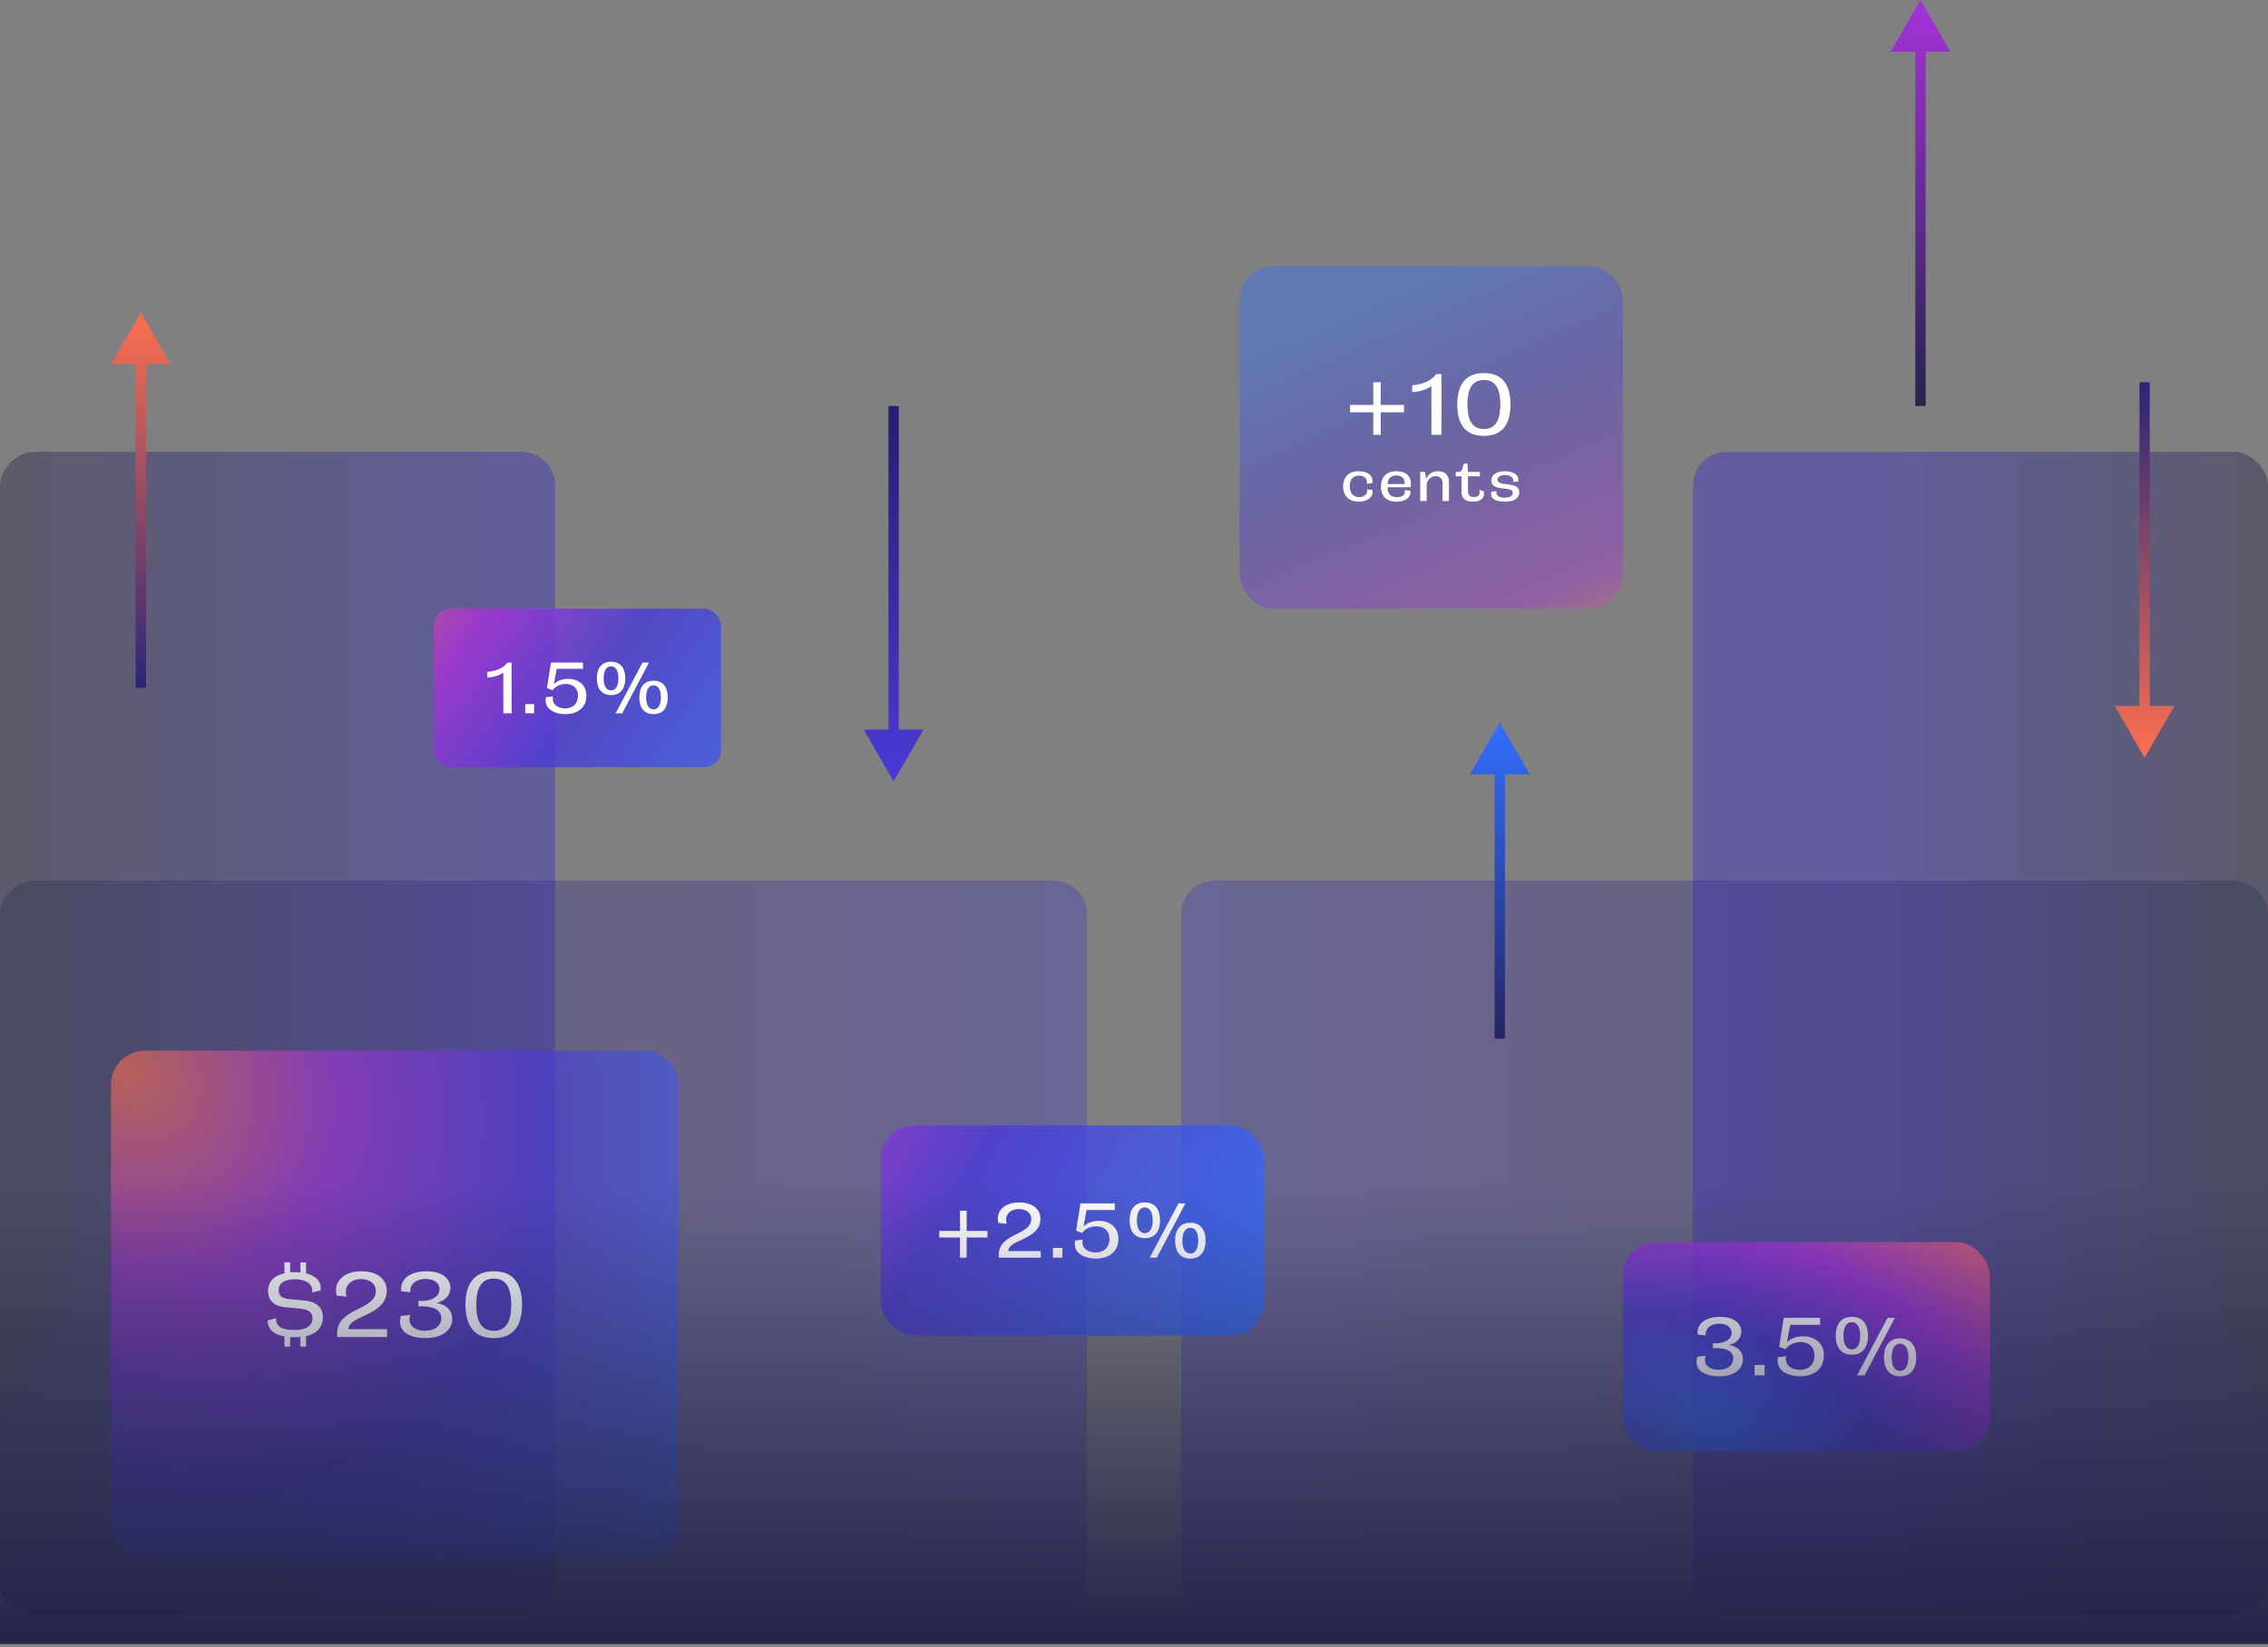
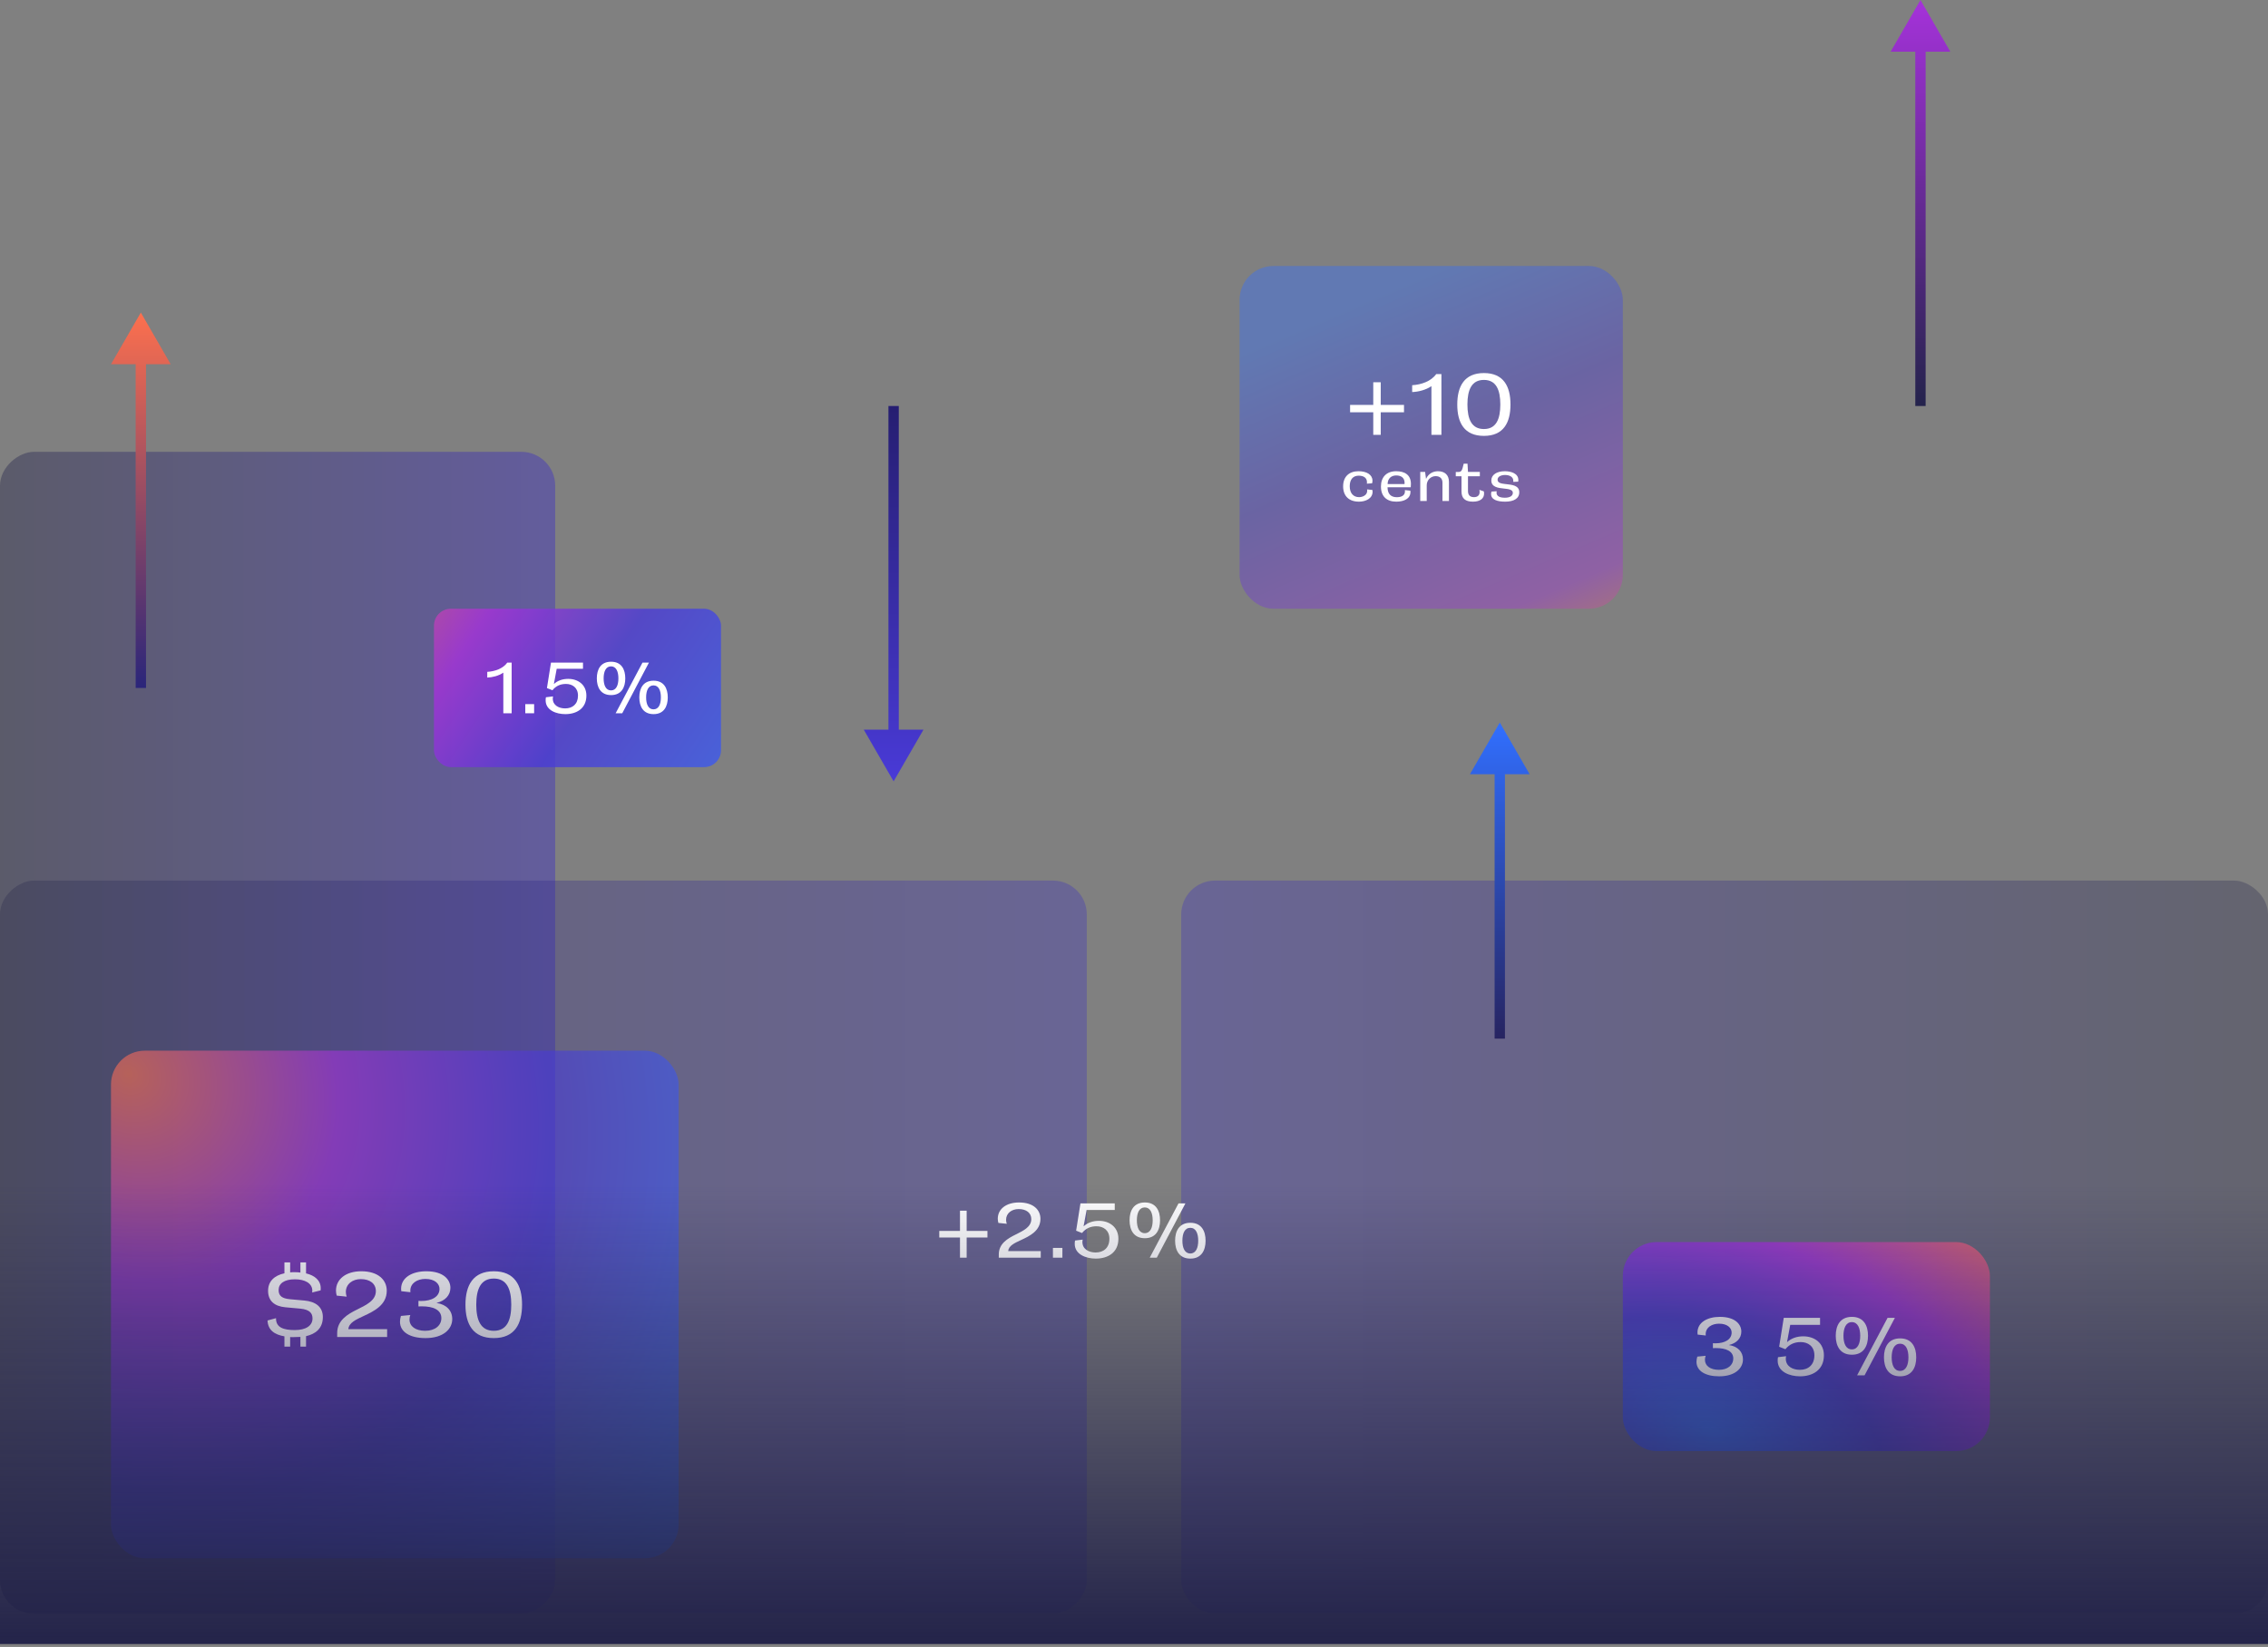
<svg xmlns="http://www.w3.org/2000/svg" width="402" height="292" viewBox="0 0 402 292" fill="none">
  <rect x="0" y="0" width="402" height="292" fill="#808080" stroke="none" />
-   <rect width="205.991" height="101.922" rx="6" transform="matrix(4.37114e-08 1 1 -4.37114e-08 300.078 80.11)" fill="url(#paint0_linear_1230_7872)" fill-opacity="0.4" />
  <rect x="98.406" y="80.11" width="205.991" height="98.406" rx="6" transform="rotate(90 98.406 80.11)" fill="url(#paint1_linear_1230_7872)" fill-opacity="0.4" />
  <rect x="192.631" y="156.127" width="129.974" height="192.631" rx="6" transform="rotate(90 192.631 156.127)" fill="url(#paint2_linear_1230_7872)" fill-opacity="0.3" />
  <rect width="129.974" height="192.631" rx="6" transform="matrix(3.19097e-08 1 1 -5.98778e-08 209.369 156.127)" fill="url(#paint3_linear_1230_7872)" fill-opacity="0.3" />
  <path fill-rule="evenodd" clip-rule="evenodd" d="M335.109 9.165L340.401 -6.84333e-05L345.692 9.165L341.317 9.165L341.317 71.984L339.484 71.984L339.484 9.165L335.109 9.165Z" fill="url(#paint4_linear_1230_7872)" />
  <rect x="287.641" y="220.218" width="65.067" height="37.066" rx="6" fill="url(#paint5_radial_1230_7872)" fill-opacity="0.8" />
  <path d="M328.251 240.192C326.14 240.192 325.383 238.62 325.383 236.829C325.383 235.038 326.14 233.48 328.251 233.48C330.347 233.48 331.104 235.038 331.104 236.829C331.104 238.62 330.347 240.192 328.251 240.192ZM330.493 243.846H329.168L334.569 233.655H335.865L330.493 243.846ZM328.236 239.246C329.285 239.246 329.721 238.197 329.721 236.829C329.721 235.475 329.285 234.412 328.236 234.412C327.188 234.412 326.751 235.475 326.751 236.829C326.751 238.197 327.188 239.246 328.236 239.246ZM336.797 244.021C334.686 244.021 333.929 242.449 333.929 240.658C333.929 238.867 334.686 237.295 336.797 237.295C338.893 237.295 339.65 238.867 339.65 240.658C339.65 242.449 338.893 244.021 336.797 244.021ZM336.782 243.06C337.83 243.06 338.267 242.012 338.267 240.658C338.267 239.289 337.83 238.241 336.782 238.241C335.734 238.241 335.297 239.289 335.297 240.658C335.297 242.012 335.734 243.06 336.782 243.06Z" fill="white" />
  <path d="M322.602 234.892H317.317L316.75 237.964C317.536 237.251 318.526 236.93 319.632 236.93C321.612 236.93 323.286 238.11 323.286 240.294C323.286 242.87 321.336 244.021 319.05 244.021C317.201 244.021 315.09 243.234 315.09 241.24C315.09 241.021 315.104 240.847 315.148 240.628L316.589 240.454C316.546 240.614 316.531 240.774 316.531 240.905C316.531 242.244 317.74 242.87 319.021 242.87C320.506 242.87 321.598 241.997 321.598 240.294C321.598 238.678 320.447 237.95 319.181 237.95C318.074 237.95 317.186 238.328 316.458 239.216L315.352 238.779L316.167 233.655H322.602V234.892Z" fill="white" />
-   <path d="M310.998 243.846V242.011H312.774V243.846H310.998Z" fill="white" />
  <path d="M303.611 239.027V238.154C303.757 238.168 303.902 238.168 304.062 238.168C305.707 238.168 306.93 237.499 306.93 236.261C306.93 235.446 306.188 234.689 304.703 234.689C303.407 234.689 302.33 235.373 302.33 236.538C302.33 236.64 302.344 236.756 302.344 236.785L300.903 236.625C300.888 236.538 300.874 236.407 300.874 236.261C300.874 234.47 302.606 233.48 304.848 233.48C307.615 233.48 308.648 234.849 308.648 236.086C308.648 237.251 307.848 238.139 306.45 238.474C308.037 238.722 308.939 239.682 308.939 241.022C308.939 242.565 307.585 244.021 304.717 244.021C302.242 244.021 300.699 243.046 300.699 241.444C300.699 241.153 300.757 240.818 300.845 240.527L302.33 240.381C302.228 240.629 302.199 240.876 302.199 241.095C302.199 242.143 303.131 242.871 304.674 242.871C306.217 242.871 307.222 242.041 307.222 240.876C307.222 239.551 305.94 239.013 304.135 239.013C303.931 239.013 303.771 239.013 303.611 239.027Z" fill="white" />
-   <path fill-rule="evenodd" clip-rule="evenodd" d="M385.418 125.161L380.126 134.326L374.835 125.161L379.21 125.161L379.21 67.774L381.043 67.774L381.043 125.161L385.418 125.161Z" fill="url(#paint6_linear_1230_7872)" />
  <path fill-rule="evenodd" clip-rule="evenodd" d="M19.672 64.582L24.963 55.417L30.255 64.582L25.88 64.582L25.88 121.969L24.047 121.969L24.047 64.582L19.672 64.582Z" fill="url(#paint7_linear_1230_7872)" />
  <path fill-rule="evenodd" clip-rule="evenodd" d="M163.684 129.371L158.392 138.536L153.101 129.371L157.476 129.371L157.476 71.984L159.309 71.984L159.309 129.371L163.684 129.371Z" fill="url(#paint8_linear_1230_7872)" />
  <path fill-rule="evenodd" clip-rule="evenodd" d="M260.543 137.27L265.835 128.105L271.126 137.27L266.751 137.27L266.751 184.15L264.918 184.15L264.918 137.27L260.543 137.27Z" fill="url(#paint9_linear_1230_7872)" />
-   <rect x="156.125" y="199.547" width="67.927" height="37.253" rx="6" fill="url(#paint10_linear_1230_7872)" fill-opacity="0.8" />
  <rect x="76.922" y="107.926" width="50.875" height="28.086" rx="3" fill="url(#paint11_linear_1230_7872)" fill-opacity="0.8" />
  <path d="M108.315 123.239C106.454 123.239 105.787 121.853 105.787 120.275C105.787 118.697 106.454 117.324 108.315 117.324C110.163 117.324 110.83 118.697 110.83 120.275C110.83 121.853 110.163 123.239 108.315 123.239ZM110.291 126.46H109.123L113.884 117.478H115.026L110.291 126.46ZM108.302 122.405C109.226 122.405 109.611 121.481 109.611 120.275C109.611 119.082 109.226 118.145 108.302 118.145C107.378 118.145 106.993 119.082 106.993 120.275C106.993 121.481 107.378 122.405 108.302 122.405ZM115.847 126.614C113.986 126.614 113.319 125.228 113.319 123.65C113.319 122.071 113.986 120.686 115.847 120.686C117.695 120.686 118.362 122.071 118.362 123.65C118.362 125.228 117.695 126.614 115.847 126.614ZM115.834 125.767C116.758 125.767 117.143 124.843 117.143 123.65C117.143 122.443 116.758 121.52 115.834 121.52C114.91 121.52 114.525 122.443 114.525 123.65C114.525 124.843 114.91 125.767 115.834 125.767Z" fill="white" />
  <path d="M103.334 118.569H98.676L98.176 121.276C98.868 120.647 99.741 120.365 100.716 120.365C102.461 120.365 103.937 121.404 103.937 123.329C103.937 125.6 102.218 126.614 100.203 126.614C98.573 126.614 96.713 125.921 96.713 124.163C96.713 123.971 96.726 123.817 96.764 123.624L98.034 123.47C97.996 123.611 97.983 123.753 97.983 123.868C97.983 125.048 99.048 125.6 100.177 125.6C101.486 125.6 102.448 124.83 102.448 123.329C102.448 121.905 101.435 121.263 100.318 121.263C99.343 121.263 98.561 121.597 97.919 122.38L96.944 121.995L97.662 117.478H103.334V118.569Z" fill="white" />
  <path d="M93.107 126.46V124.843H94.673V126.46H93.107Z" fill="white" />
  <path d="M90.689 126.46H89.214V119.262C88.38 119.826 87.302 120.096 86.365 120.134V119.12C87.713 119.043 89.162 118.543 89.919 117.478H90.689V126.46Z" fill="white" />
  <path d="M202.923 219.535C200.93 219.535 200.215 218.05 200.215 216.359C200.215 214.668 200.93 213.197 202.923 213.197C204.903 213.197 205.618 214.668 205.618 216.359C205.618 218.05 204.903 219.535 202.923 219.535ZM205.04 222.985H203.789L208.89 213.362H210.113L205.04 222.985ZM202.909 218.641C203.899 218.641 204.312 217.651 204.312 216.359C204.312 215.08 203.899 214.077 202.909 214.077C201.92 214.077 201.507 215.08 201.507 216.359C201.507 217.651 201.92 218.641 202.909 218.641ZM210.993 223.15C209 223.15 208.285 221.665 208.285 219.974C208.285 218.283 209 216.799 210.993 216.799C212.973 216.799 213.688 218.283 213.688 219.974C213.688 221.665 212.973 223.15 210.993 223.15ZM210.979 222.243C211.969 222.243 212.382 221.253 212.382 219.974C212.382 218.682 211.969 217.692 210.979 217.692C209.99 217.692 209.577 218.682 209.577 219.974C209.577 221.253 209.99 222.243 210.979 222.243Z" fill="white" />
  <path d="M197.588 214.53H192.598L192.061 217.431C192.804 216.758 193.739 216.455 194.783 216.455C196.653 216.455 198.234 217.569 198.234 219.631C198.234 222.064 196.392 223.15 194.234 223.15C192.488 223.15 190.494 222.408 190.494 220.524C190.494 220.318 190.508 220.153 190.549 219.947L191.91 219.782C191.869 219.933 191.855 220.084 191.855 220.208C191.855 221.473 192.996 222.064 194.206 222.064C195.608 222.064 196.639 221.239 196.639 219.631C196.639 218.105 195.553 217.417 194.357 217.417C193.312 217.417 192.474 217.775 191.786 218.613L190.742 218.201L191.511 213.362H197.588V214.53Z" fill="white" />
  <path d="M186.631 222.986V221.253H188.308V222.986H186.631Z" fill="white" />
  <path d="M184.472 222.985H177.034V222.408C177.034 220.497 178.588 219.59 180.045 218.875C181.392 218.201 182.795 217.541 182.795 216.153C182.795 215.066 181.942 214.365 180.554 214.365C179.33 214.365 178.326 215.094 178.326 216.276C178.326 216.51 178.368 216.744 178.45 216.977L176.965 216.826C176.897 216.592 176.855 216.331 176.855 216.084C176.855 214.379 178.326 213.197 180.622 213.197C183.166 213.197 184.417 214.503 184.417 216.098C184.417 218.242 182.478 219.163 180.966 219.864C179.811 220.401 178.78 220.868 178.698 221.817H184.472V222.985Z" fill="white" />
  <path d="M175.024 219.411H171.339V222.985H170.157V219.411H166.486V218.242H170.157V214.654H171.339V218.242H175.024V219.411Z" fill="white" />
  <rect x="19.672" y="186.284" width="100.614" height="90.008" rx="6" fill="url(#paint12_radial_1230_7872)" fill-opacity="0.6" />
  <path d="M87.527 235.951C89.835 235.951 90.62 234.086 90.62 231.319C90.62 228.57 89.835 226.688 87.527 226.688C85.203 226.688 84.417 228.57 84.417 231.319C84.417 234.086 85.203 235.951 87.527 235.951ZM87.527 237.244C83.844 237.244 82.502 234.789 82.502 231.336C82.502 227.882 83.844 225.395 87.527 225.395C91.209 225.395 92.535 227.882 92.535 231.319C92.535 234.773 91.209 237.244 87.527 237.244Z" fill="white" />
  <path d="M74.17 231.63V230.648C74.334 230.665 74.497 230.665 74.677 230.665C76.527 230.665 77.902 229.912 77.902 228.521C77.902 227.604 77.067 226.753 75.397 226.753C73.941 226.753 72.73 227.522 72.73 228.832C72.73 228.946 72.746 229.077 72.746 229.11L71.126 228.93C71.109 228.832 71.093 228.684 71.093 228.521C71.093 226.508 73.041 225.395 75.561 225.395C78.671 225.395 79.833 226.933 79.833 228.324C79.833 229.634 78.933 230.632 77.362 231.009C79.146 231.287 80.16 232.367 80.16 233.873C80.16 235.608 78.638 237.244 75.414 237.244C72.631 237.244 70.897 236.148 70.897 234.347C70.897 234.02 70.962 233.644 71.06 233.316L72.73 233.153C72.615 233.431 72.582 233.709 72.582 233.955C72.582 235.133 73.63 235.951 75.365 235.951C77.1 235.951 78.229 235.018 78.229 233.709C78.229 232.22 76.789 231.614 74.759 231.614C74.53 231.614 74.35 231.614 74.17 231.63Z" fill="white" />
  <path d="M68.618 237.048H59.764V236.361C59.764 234.086 61.613 233.005 63.348 232.154C64.952 231.352 66.621 230.567 66.621 228.913C66.621 227.62 65.607 226.786 63.954 226.786C62.497 226.786 61.302 227.653 61.302 229.061C61.302 229.339 61.351 229.617 61.449 229.896L59.682 229.715C59.6 229.437 59.551 229.126 59.551 228.832C59.551 226.802 61.302 225.395 64.035 225.395C67.063 225.395 68.553 226.949 68.553 228.848C68.553 231.401 66.245 232.498 64.445 233.333C63.07 233.971 61.842 234.527 61.744 235.657H68.618V237.048Z" fill="white" />
-   <path d="M54.245 238.751H53.247V237.032C53.001 237.065 52.576 237.081 52.346 237.081C52.101 237.081 51.643 237.081 51.43 237.065V238.751H50.415V236.934C48.68 236.639 47.485 235.837 47.42 234.119L48.926 233.71C48.877 235.395 50.317 235.821 52.248 235.821C54.212 235.821 55.391 235.052 55.391 233.759C55.391 232.842 54.9 232.187 53.247 232.024L50.562 231.778C48.631 231.598 47.518 230.633 47.518 228.865C47.518 227.179 48.615 226.148 50.415 225.755V223.824H51.43V225.591C51.692 225.559 51.97 225.559 52.265 225.559C52.608 225.559 52.919 225.575 53.247 225.624V223.824H54.245V225.771C55.767 226.132 56.847 226.999 56.847 228.407C56.847 228.521 56.847 228.619 56.831 228.783L55.325 229.159C55.342 229.078 55.358 228.963 55.358 228.848C55.358 227.506 54.016 226.819 52.281 226.819C50.333 226.819 49.384 227.605 49.384 228.718C49.384 229.765 49.99 230.223 51.413 230.354L53.934 230.583C55.931 230.763 57.224 231.696 57.224 233.513C57.224 235.543 55.914 236.525 54.245 236.901V238.751Z" fill="white" />
+   <path d="M54.245 238.751H53.247V237.032C52.101 237.081 51.643 237.081 51.43 237.065V238.751H50.415V236.934C48.68 236.639 47.485 235.837 47.42 234.119L48.926 233.71C48.877 235.395 50.317 235.821 52.248 235.821C54.212 235.821 55.391 235.052 55.391 233.759C55.391 232.842 54.9 232.187 53.247 232.024L50.562 231.778C48.631 231.598 47.518 230.633 47.518 228.865C47.518 227.179 48.615 226.148 50.415 225.755V223.824H51.43V225.591C51.692 225.559 51.97 225.559 52.265 225.559C52.608 225.559 52.919 225.575 53.247 225.624V223.824H54.245V225.771C55.767 226.132 56.847 226.999 56.847 228.407C56.847 228.521 56.847 228.619 56.831 228.783L55.325 229.159C55.342 229.078 55.358 228.963 55.358 228.848C55.358 227.506 54.016 226.819 52.281 226.819C50.333 226.819 49.384 227.605 49.384 228.718C49.384 229.765 49.99 230.223 51.413 230.354L53.934 230.583C55.931 230.763 57.224 231.696 57.224 233.513C57.224 235.543 55.914 236.525 54.245 236.901V238.751Z" fill="white" />
  <rect x="219.715" y="47.16" width="67.927" height="60.766" rx="6" fill="url(#paint13_linear_1230_7872)" fill-opacity="0.4" />
  <path d="M269.104 85.395L268.222 85.436C268.232 85.354 268.232 85.282 268.232 85.241C268.232 84.523 267.524 84.215 266.775 84.215C266.047 84.215 265.442 84.513 265.442 85.046C265.442 85.62 266.078 85.733 266.775 85.815L266.98 85.836C268.006 85.959 269.288 86.051 269.288 87.282C269.288 88.4 268.293 88.944 266.786 88.944C265.442 88.944 264.293 88.615 264.293 87.59C264.293 87.456 264.313 87.302 264.365 87.159L265.288 87.097C265.267 87.169 265.257 87.261 265.257 87.344C265.257 88.031 265.934 88.246 266.744 88.246C267.596 88.246 268.15 87.939 268.15 87.374C268.15 86.841 267.462 86.708 266.724 86.636L266.529 86.615C265.514 86.513 264.334 86.349 264.334 85.189C264.334 84.164 265.319 83.548 266.724 83.548C267.842 83.548 269.124 83.938 269.124 85.097C269.124 85.179 269.124 85.251 269.104 85.395Z" fill="white" />
  <path d="M262.218 86.851L263.008 87.118C263.039 87.231 263.039 87.302 263.049 87.395C263.111 88.39 262.341 88.944 261.08 88.944C259.756 88.944 259.049 88.4 259.049 87.138V84.441H258.033V83.682H258.474C259.069 83.682 259.162 83.394 259.438 82.215H260.115L260.198 83.671H262.3V84.441H260.198V87.036C260.198 87.774 260.536 88.144 261.275 88.144C261.839 88.144 262.29 87.856 262.259 87.19C262.259 87.056 262.239 86.964 262.218 86.851Z" fill="white" />
  <path d="M256.824 88.821H255.675V85.569C255.675 84.82 255.203 84.42 254.465 84.42C253.665 84.42 252.885 85.056 252.885 86.051V88.821H251.736V83.671H252.598L252.762 84.902C253.234 83.866 254.147 83.548 254.875 83.548C256.065 83.548 256.824 84.195 256.824 85.436V88.821Z" fill="white" />
  <path d="M247.488 88.944C245.775 88.944 244.77 87.99 244.77 86.256C244.77 84.605 245.744 83.548 247.467 83.548C248.955 83.548 250.083 84.164 250.083 85.805C250.083 85.969 250.073 86.195 250.052 86.39H245.939C245.939 87.549 246.513 88.154 247.58 88.154C248.319 88.154 249.026 87.908 249.026 87.118C249.026 87.026 249.016 86.954 249.006 86.892L249.98 86.995C249.991 87.056 250.001 87.128 250.001 87.221C250.001 88.441 248.821 88.944 247.488 88.944ZM245.949 85.826H248.944C248.955 85.754 248.965 85.713 248.965 85.62C248.965 84.677 248.298 84.297 247.488 84.297C246.626 84.297 245.98 84.79 245.949 85.826Z" fill="white" />
  <path d="M240.879 88.944C239.115 88.944 238.068 87.959 238.068 86.225C238.068 84.543 239.094 83.548 240.787 83.548C242.253 83.548 243.269 84.164 243.269 85.231C243.269 85.384 243.248 85.538 243.197 85.692L242.274 85.754C242.284 85.682 242.294 85.579 242.294 85.497C242.294 84.636 241.587 84.338 240.817 84.338C239.833 84.338 239.238 84.995 239.238 86.205C239.238 87.436 239.874 88.144 240.899 88.144C241.484 88.144 242.335 87.826 242.335 87.015C242.335 86.933 242.325 86.851 242.315 86.769L243.259 86.872C243.279 86.985 243.289 87.077 243.289 87.179C243.289 88.369 242.089 88.944 240.879 88.944Z" fill="white" />
  <path d="M263.022 76.067C265.192 76.067 265.93 74.313 265.93 71.713C265.93 69.128 265.192 67.359 263.022 67.359C260.838 67.359 260.099 69.128 260.099 71.713C260.099 74.313 260.838 76.067 263.022 76.067ZM263.022 77.282C259.56 77.282 258.299 74.975 258.299 71.728C258.299 68.482 259.56 66.143 263.022 66.143C266.484 66.143 267.73 68.482 267.73 71.713C267.73 74.959 266.484 77.282 263.022 77.282Z" fill="white" />
  <path d="M255.49 77.097H253.72V68.466C252.72 69.143 251.428 69.466 250.305 69.512V68.297C251.92 68.204 253.659 67.604 254.567 66.327H255.49V77.097Z" fill="white" />
  <path d="M248.856 73.097H244.732V77.098H243.409V73.097H239.301V71.79H243.409V67.774H244.732V71.79H248.856V73.097Z" fill="white" />
  <path d="M0 210.087L402 210.087V291.483L0 291.483L0 210.087Z" fill="url(#paint14_linear_1230_7872)" />
  <defs>
    <linearGradient id="paint0_linear_1230_7872" x1="102.995" y1="0" x2="102.995" y2="101.922" gradientUnits="userSpaceOnUse">
      <stop offset="0.055" stop-color="#3727C8" />
      <stop offset="0.32" stop-color="#3727C8" />
      <stop offset="1" stop-color="#232349" />
    </linearGradient>
    <linearGradient id="paint1_linear_1230_7872" x1="201.402" y1="80.11" x2="201.402" y2="178.517" gradientUnits="userSpaceOnUse">
      <stop stop-color="#3727C8" />
      <stop offset="1" stop-color="#232349" />
    </linearGradient>
    <linearGradient id="paint2_linear_1230_7872" x1="257.618" y1="156.127" x2="257.618" y2="348.758" gradientUnits="userSpaceOnUse">
      <stop stop-color="#3727C8" />
      <stop offset="1" stop-color="#232349" />
    </linearGradient>
    <linearGradient id="paint3_linear_1230_7872" x1="64.987" y1="0" x2="64.987" y2="192.631" gradientUnits="userSpaceOnUse">
      <stop stop-color="#3727C8" />
      <stop offset="1" stop-color="#232349" />
    </linearGradient>
    <linearGradient id="paint4_linear_1230_7872" x1="340.859" y1="-6.84132e-05" x2="340.859" y2="71.984" gradientUnits="userSpaceOnUse">
      <stop stop-color="#A532DA" />
      <stop offset="1" stop-color="#24234C" />
    </linearGradient>
    <radialGradient id="paint5_radial_1230_7872" cx="0" cy="0" r="1" gradientUnits="userSpaceOnUse" gradientTransform="translate(303.247 253.475) rotate(18.89) scale(98.271 56.728)">
      <stop stop-color="#316FFF" />
      <stop offset="0.32" stop-color="#493AD7" />
      <stop offset="0.61" stop-color="#A532DA" />
      <stop offset="1" stop-color="#FD704E" />
    </radialGradient>
    <linearGradient id="paint6_linear_1230_7872" x1="379.668" y1="67.774" x2="379.668" y2="134.326" gradientUnits="userSpaceOnUse">
      <stop stop-color="#2A257A" />
      <stop offset="1" stop-color="#FD704E" />
    </linearGradient>
    <linearGradient id="paint7_linear_1230_7872" x1="25.422" y1="121.969" x2="25.422" y2="55.417" gradientUnits="userSpaceOnUse">
      <stop stop-color="#2A257A" />
      <stop offset="1" stop-color="#FD704E" />
    </linearGradient>
    <linearGradient id="paint8_linear_1230_7872" x1="157.934" y1="71.984" x2="157.934" y2="138.536" gradientUnits="userSpaceOnUse">
      <stop stop-color="#261E71" />
      <stop offset="1" stop-color="#493AD7" />
    </linearGradient>
    <linearGradient id="paint9_linear_1230_7872" x1="266.293" y1="128.105" x2="266.293" y2="184.15" gradientUnits="userSpaceOnUse">
      <stop stop-color="#316FFF" />
      <stop offset="1" stop-color="#272461" />
    </linearGradient>
    <linearGradient id="paint10_linear_1230_7872" x1="112.804" y1="185.967" x2="213.85" y2="246.91" gradientUnits="userSpaceOnUse">
      <stop offset="0.075" stop-color="#FD704E" />
      <stop offset="0.297" stop-color="#A532DA" />
      <stop offset="0.53" stop-color="#493AD7" />
      <stop offset="1" stop-color="#316FFF" />
    </linearGradient>
    <linearGradient id="paint11_linear_1230_7872" x1="47.687" y1="100.413" x2="134.507" y2="158.761" gradientUnits="userSpaceOnUse">
      <stop offset="0.075" stop-color="#FD704E" />
      <stop offset="0.353" stop-color="#A532DA" />
      <stop offset="0.571" stop-color="#493AD7" />
      <stop offset="1" stop-color="#316FFF" />
    </linearGradient>
    <radialGradient id="paint12_radial_1230_7872" cx="0" cy="0" r="1" gradientUnits="userSpaceOnUse" gradientTransform="translate(22.956 190.384) rotate(43.439) scale(124.942 109.02)">
      <stop stop-color="#FD704E" />
      <stop offset="0.314" stop-color="#A532DA" />
      <stop offset="0.635" stop-color="#493AD7" />
      <stop offset="1" stop-color="#316FFF" />
    </radialGradient>
    <linearGradient id="paint13_linear_1230_7872" x1="183.977" y1="77.543" x2="213.197" y2="146.029" gradientUnits="userSpaceOnUse">
      <stop stop-color="#316FFF" />
      <stop offset="0.365" stop-color="#493AD7" />
      <stop offset="0.817" stop-color="#A532DA" />
      <stop offset="1" stop-color="#FD704E" />
    </linearGradient>
    <linearGradient id="paint14_linear_1230_7872" x1="201" y1="291.483" x2="201" y2="210.087" gradientUnits="userSpaceOnUse">
      <stop stop-color="#232349" />
      <stop offset="1" stop-color="#232349" stop-opacity="0" />
    </linearGradient>
  </defs>
</svg>